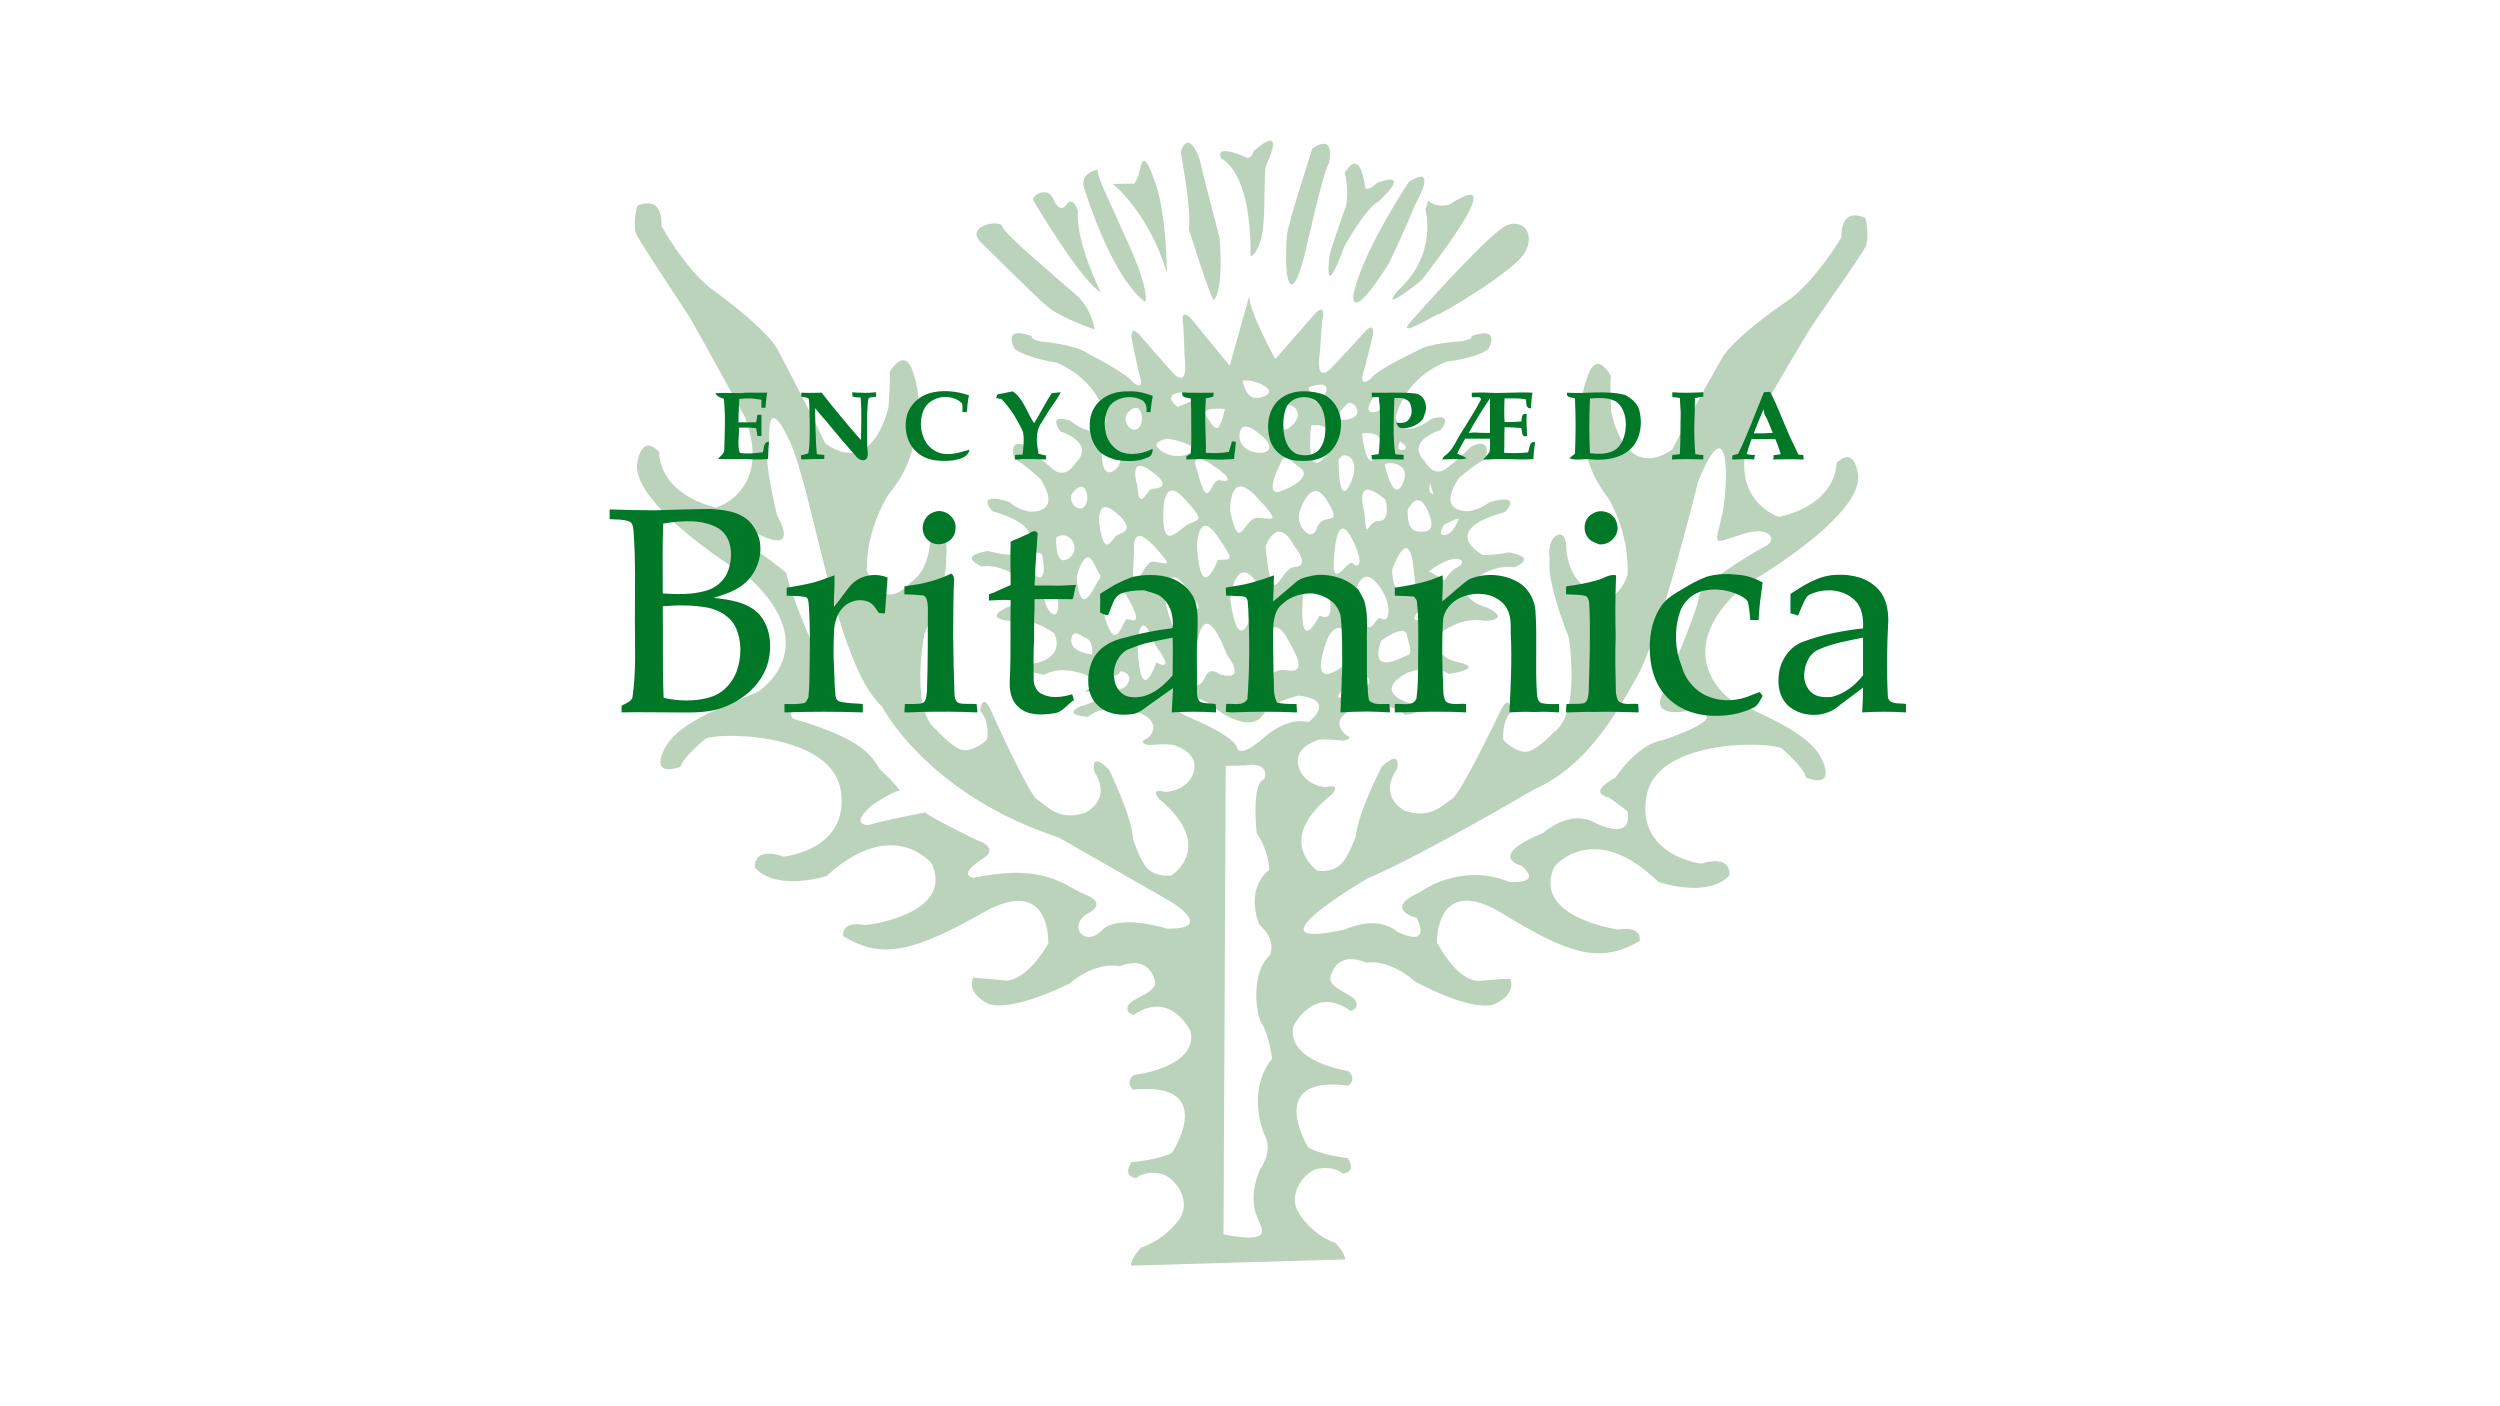
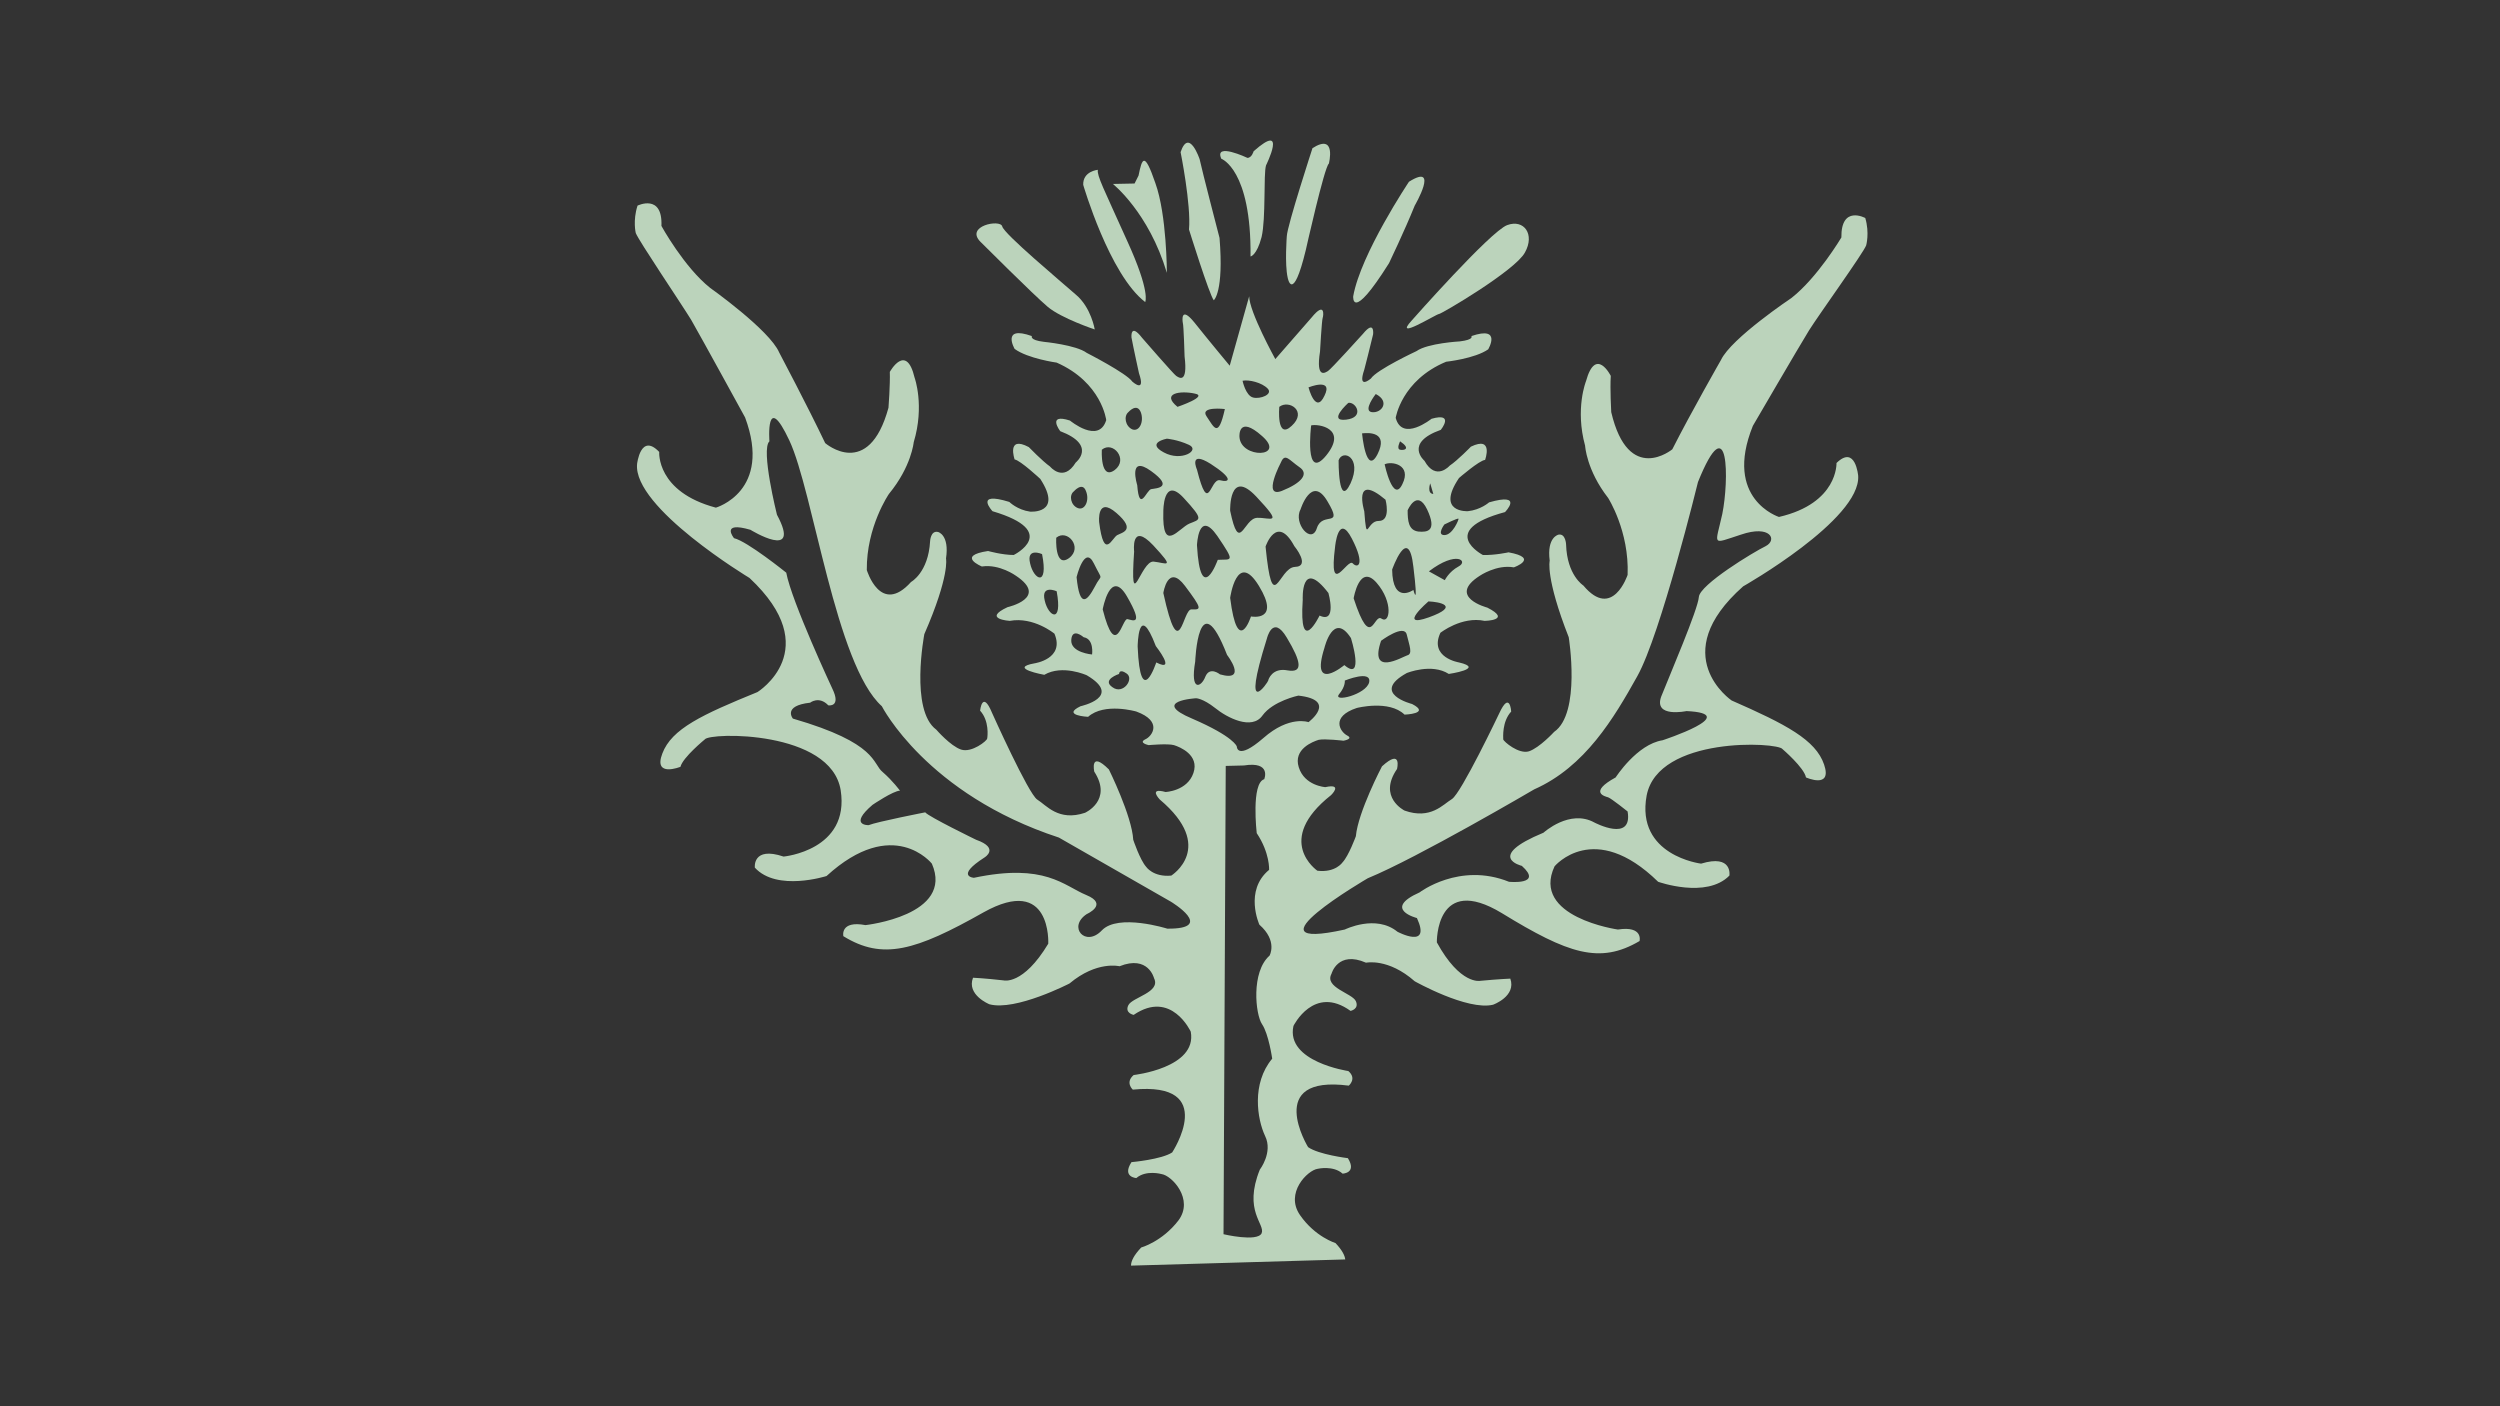
<svg xmlns="http://www.w3.org/2000/svg" width="160" height="90" viewBox="0 0 160 90" fill="none">
  <rect x="0" y="0" width="160" height="90" fill="#333333" stroke="none" />
-   <rect width="160" height="90" transform="matrix(1 0 0 -1 0 90)" fill="white" />
  <g clip-path="url(#clip0_4062_524)">
    <path d="M67.06 19.642C67.938 20.377 70.063 21.085 70.063 21.085C70.063 21.085 69.836 19.67 68.845 18.849C67.882 18 64.256 14.972 64.143 14.491C64.029 14.009 61.735 14.462 62.755 15.481C62.755 15.481 66.182 18.906 67.06 19.642Z" fill="#BBD3BB" />
-     <path d="M70.459 18.707C70.459 18.707 68.845 15.594 68.986 13.5C68.986 13.5 68.703 12.453 68.222 13.132C68.222 13.132 67.853 13.726 67.428 12.764C67.032 11.83 65.984 12.566 66.125 12.821C66.125 12.821 69.213 18.057 70.459 18.707Z" fill="#BBD3BB" />
    <path d="M73.291 19.33C73.291 19.33 73.66 18.736 72.13 15.396C70.629 12.056 70.204 11.264 70.261 10.868C70.261 10.868 69.297 10.953 69.326 11.83C69.326 11.83 70.997 17.575 73.291 19.33Z" fill="#BBD3BB" />
    <path d="M74.679 17.462C74.679 17.462 74.679 13.755 73.943 11.717C73.235 9.651 73.093 10.132 72.867 11.236L72.612 11.745L71.224 11.773C71.224 11.773 73.518 13.585 74.679 17.462Z" fill="#BBD3BB" />
    <path d="M76.096 14.689C76.096 14.689 77.399 18.877 77.682 19.217C77.682 19.217 78.334 18.708 78.05 15.226C78.05 15.226 76.917 10.868 76.776 10.189C76.776 10.189 76.096 8.151 75.558 9.736C75.558 9.736 76.237 13.104 76.096 14.689Z" fill="#BBD3BB" />
    <path d="M80.034 16.415C80.034 16.415 80.43 16.358 80.742 15.17C81.025 13.953 80.855 11.151 81.025 10.585C81.025 10.585 82.441 7.726 80.232 9.679C80.232 9.679 80.118 10.104 79.835 10.104C79.835 10.104 77.682 9.085 78.164 10.16C78.164 10.16 80.09 10.839 80.034 16.415Z" fill="#BBD3BB" />
    <path d="M83.574 15.99C83.574 15.99 84.763 10.67 85.047 10.472C85.047 10.472 85.556 8.49 83.999 9.481C83.999 9.481 82.384 14.434 82.356 15.113C82.356 15.113 82.214 16.896 82.412 17.773C82.412 17.773 82.724 19.5 83.574 15.99Z" fill="#BBD3BB" />
-     <path d="M85.103 16.273C85.103 16.273 84.622 19.67 86.038 15.764C86.038 15.764 87.454 13.245 88.219 12.905C88.219 12.905 90.485 10.868 88.162 11.688C88.162 11.688 87.568 12.255 87.369 12.028C87.369 12.028 87.114 9.311 86.066 11.066C86.066 11.066 86.378 12.226 86.123 13.245C86.123 13.245 85.358 15.368 85.103 16.273Z" fill="#BBD3BB" />
    <path d="M88.899 16.84C88.899 16.84 89.891 14.774 90.542 13.16C90.542 13.16 92.157 10.387 90.174 11.632C90.174 11.632 87.087 16.245 86.605 18.962C86.605 18.962 86.463 20.717 88.899 16.84Z" fill="#BBD3BB" />
-     <path d="M89.409 18.651C89.409 18.651 88.135 20.179 90.939 17.971C90.939 17.971 97.114 10.217 92.752 13.103C92.752 13.103 92.043 13.273 91.618 12.99C91.222 12.736 91.505 12.82 91.222 13.386C91.222 13.386 92.072 16.273 89.409 18.651Z" fill="#BBD3BB" />
    <path d="M90.344 20.519C89.126 21.849 91.93 20.094 92.1 20.094C92.242 20.094 96.972 17.321 97.595 16.16C98.247 15 97.538 14.009 96.462 14.406C95.386 14.802 90.344 20.519 90.344 20.519Z" fill="#BBD3BB" />
    <path d="M115.78 21.141C116.46 20.066 119.236 16.217 119.434 15.707C119.434 15.707 119.661 14.915 119.378 13.953C119.378 13.953 117.82 13.104 117.848 15.198C117.848 15.198 116.318 17.773 114.647 19.075C114.647 19.075 110.795 21.651 110.143 23.038C110.143 23.038 108.217 26.405 107.028 28.755C107.028 28.755 104.223 31.075 103.119 26.377C103.119 26.377 103.034 24.877 103.09 24.056C103.09 24.056 102.127 22.132 101.504 24.396C101.504 24.396 100.796 26.151 101.447 28.528C101.447 28.528 101.532 30.085 102.92 31.868C102.92 31.868 104.28 33.99 104.167 36.792C104.167 36.792 103.204 39.707 101.334 37.472C101.334 37.472 100.286 36.821 100.229 34.84C100.229 34.84 100.201 34.132 99.748 34.217C99.748 34.217 98.983 34.358 99.181 35.887C99.181 35.887 98.898 36.962 100.399 40.783C100.399 40.783 101.193 45.651 99.465 46.84C99.465 46.84 98.53 47.858 97.85 48.085C97.199 48.283 96.236 47.462 96.207 47.321C96.207 47.179 96.122 46.188 96.717 45.538C96.717 45.538 96.632 44.179 95.952 45.651C95.952 45.651 93.516 50.773 92.921 51.141C92.355 51.481 91.562 52.471 89.891 51.877C89.891 51.877 88.163 51.028 89.409 49.217C89.409 49.217 89.749 47.858 88.446 49.047C88.446 49.047 86.916 51.962 86.775 53.519C86.775 53.519 86.322 54.764 85.925 55.188C85.925 55.188 85.472 55.868 84.311 55.726C84.311 55.726 81.506 53.802 85.189 50.887C85.189 50.887 85.982 50.123 84.82 50.377C84.82 50.377 83.489 50.292 83.121 49.104C82.753 47.943 84.027 47.462 84.395 47.349C84.792 47.264 85.982 47.406 85.982 47.406C85.982 47.406 86.662 47.292 86.208 47.066C85.783 46.84 85.132 45.877 86.832 45.311C86.832 45.311 88.899 44.773 89.891 45.736C89.891 45.736 91.59 45.679 90.372 45.056C90.372 45.056 87.681 44.377 90.032 43.075C90.032 43.075 91.618 42.424 92.723 43.132C92.723 43.132 95.074 42.792 93.375 42.396C93.375 42.396 91.449 42.085 92.185 40.5C92.185 40.5 93.545 39.424 95.018 39.736C95.018 39.736 96.802 39.707 95.188 38.887C95.188 38.887 92.582 38.207 94.706 36.849C94.706 36.849 95.782 36.113 96.887 36.311C96.887 36.311 98.558 35.717 96.547 35.349C96.547 35.349 95.641 35.547 94.904 35.519C94.904 35.519 91.93 33.962 96.321 32.773C96.321 32.773 97.567 31.5 95.301 32.151C95.301 32.151 94.763 32.632 93.941 32.717C93.941 32.717 91.873 32.83 93.375 30.594C93.375 30.594 94.678 29.462 95.046 29.434C95.046 29.434 95.612 27.877 94.139 28.585C94.139 28.585 93.29 29.462 92.78 29.802C92.78 29.802 91.902 30.821 91.165 29.49C91.165 29.49 89.834 28.358 92.213 27.509C92.213 27.509 93.12 26.377 91.618 26.802C91.618 26.802 89.749 28.302 89.324 26.745C89.324 26.745 89.692 24.34 92.553 23.151C92.553 23.151 94.394 22.953 95.244 22.358C95.244 22.358 96.151 20.83 94.168 21.509C94.168 21.509 94.366 21.736 93.431 21.849C93.431 21.849 91.364 21.962 90.655 22.472C90.655 22.472 88.106 23.66 87.738 24.226C87.738 24.226 86.86 24.99 87.313 23.66C87.313 23.66 87.738 22.019 87.879 21.396C87.879 21.396 87.993 20.434 87.228 21.368C87.228 21.368 85.132 23.689 84.99 23.745C84.849 23.83 84.197 24.311 84.481 22.5C84.481 22.5 84.594 20.49 84.65 20.349C84.707 20.207 84.82 19.245 83.942 20.321C83.036 21.368 81.62 22.981 81.62 22.981C81.62 22.981 79.948 19.953 79.948 18.962L78.702 23.405C78.702 23.405 77.314 21.736 76.436 20.632C75.558 19.556 75.671 20.519 75.7 20.66C75.756 20.802 75.813 22.811 75.813 22.811C76.039 24.651 75.416 24.141 75.275 24.056C75.133 23.972 73.094 21.622 73.094 21.622C72.329 20.632 72.414 21.594 72.414 21.594C72.527 22.217 72.895 23.887 72.895 23.887C73.349 25.217 72.47 24.424 72.47 24.424C72.102 23.887 69.553 22.585 69.553 22.585C68.873 22.075 66.805 21.877 66.805 21.877C65.871 21.764 66.04 21.509 66.04 21.509C64.058 20.802 64.936 22.33 64.936 22.33C65.786 22.953 67.627 23.207 67.627 23.207C70.516 24.481 70.799 26.887 70.799 26.887C70.318 28.443 68.477 26.915 68.477 26.915C66.975 26.434 67.853 27.594 67.853 27.594C70.233 28.5 68.845 29.604 68.845 29.604C68.052 30.905 67.202 29.858 67.202 29.858C66.72 29.519 65.842 28.613 65.842 28.613C64.398 27.849 64.936 29.405 64.936 29.405C65.304 29.462 66.579 30.651 66.579 30.651C68.052 32.915 65.927 32.745 65.927 32.745C65.106 32.632 64.596 32.123 64.596 32.123C62.301 31.415 63.52 32.717 63.52 32.717C67.91 34.019 64.879 35.519 64.879 35.519C64.143 35.519 63.236 35.264 63.236 35.264C61.169 35.575 62.84 36.255 62.84 36.255C63.973 36.085 65.021 36.849 65.021 36.849C67.145 38.264 64.483 38.858 64.483 38.858C62.84 39.623 64.624 39.736 64.624 39.736C66.154 39.453 67.485 40.556 67.485 40.556C68.165 42.17 66.21 42.453 66.21 42.453C64.483 42.764 66.834 43.188 66.834 43.188C67.995 42.509 69.553 43.217 69.553 43.217C71.904 44.604 69.156 45.198 69.156 45.198C67.91 45.792 69.638 45.877 69.638 45.877C70.686 44.943 72.725 45.538 72.725 45.538C74.425 46.16 73.745 47.123 73.292 47.321C72.839 47.547 73.519 47.688 73.519 47.688C73.519 47.688 74.737 47.575 75.133 47.688C75.501 47.802 76.776 48.311 76.379 49.472C75.983 50.632 74.595 50.688 74.595 50.688C73.462 50.377 74.227 51.17 74.227 51.17C77.852 54.226 74.963 56.038 74.963 56.038C73.802 56.151 73.349 55.471 73.349 55.471C72.952 55.019 72.527 53.745 72.527 53.745C72.442 52.217 70.969 49.245 70.969 49.245C69.723 48 70.034 49.387 70.034 49.387C71.224 51.226 69.44 52.019 69.44 52.019C67.74 52.585 66.975 51.538 66.38 51.17C65.814 50.802 63.491 45.623 63.491 45.623C62.868 44.123 62.726 45.481 62.726 45.481C63.321 46.132 63.208 47.123 63.18 47.264C63.18 47.406 62.188 48.198 61.508 47.972C60.829 47.745 59.922 46.698 59.922 46.698C58.223 45.453 59.157 40.585 59.157 40.585C60.8 36.821 60.545 35.745 60.545 35.745C60.772 34.217 60.035 34.047 60.035 34.047C59.554 33.934 59.526 34.641 59.526 34.641C59.412 36.651 58.308 37.245 58.308 37.245C56.353 39.424 55.475 36.481 55.475 36.481C55.447 33.707 56.891 31.613 56.891 31.613C58.336 29.858 58.478 28.302 58.478 28.302C59.186 25.953 58.534 24.17 58.534 24.17C57.996 21.905 56.948 23.802 56.948 23.802C56.976 24.622 56.863 26.094 56.863 26.094C55.588 30.764 52.812 28.358 52.812 28.358C51.679 25.981 49.867 22.556 49.867 22.556C49.243 21.113 45.448 18.424 45.448 18.424C43.777 17.094 42.332 14.462 42.332 14.462C42.417 12.368 40.802 13.16 40.802 13.16C40.491 14.123 40.689 14.915 40.689 14.915C40.887 15.424 43.55 19.358 44.23 20.462C44.881 21.594 47.686 26.717 47.686 26.717C49.442 31.443 45.816 32.49 45.816 32.49C41.992 31.472 42.19 28.924 42.19 28.924C41.001 27.679 40.774 29.689 40.774 29.689C40.491 32.49 47.969 36.99 47.969 36.99C52.869 41.575 48.479 44.292 48.479 44.292C44.938 45.736 42.983 46.641 42.389 48.226C41.794 49.783 43.55 49.075 43.55 49.075C43.692 48.481 45.108 47.321 45.108 47.321C45.419 46.868 53.181 46.726 53.804 50.575C54.399 54.424 50.15 54.821 50.15 54.821C48.139 54.141 48.309 55.528 48.309 55.528C49.725 57.085 52.898 56.066 52.898 56.066C57.175 52.16 59.639 55.273 59.639 55.273C61.084 58.585 55.39 59.207 55.39 59.207C53.747 58.896 53.974 59.915 53.974 59.915C56.495 61.471 58.591 60.849 62.953 58.387C67.315 55.953 67.089 60.396 67.089 60.396C65.474 63.085 64.228 62.745 64.228 62.745C62.981 62.604 62.273 62.575 62.273 62.575C61.848 63.679 63.321 64.273 63.321 64.273C64.993 64.726 68.448 62.943 68.448 62.943C70.204 61.471 71.649 61.84 71.649 61.84C73.49 61.104 73.858 62.604 73.858 62.604C74.312 63.509 72.47 63.821 72.216 64.33C71.961 64.84 72.555 64.953 72.555 64.953C74.963 63.311 76.209 66.028 76.209 66.028C76.634 68.349 72.555 68.802 72.555 68.802C71.989 69.283 72.499 69.736 72.499 69.736C78.022 69.198 75.02 73.755 75.02 73.755C74.34 74.207 72.414 74.377 72.414 74.377C71.791 75.34 72.725 75.396 72.725 75.396C73.349 74.858 74.34 75.141 74.34 75.141C74.991 75.226 76.436 76.755 75.416 78.113C74.368 79.472 73.037 79.84 73.037 79.84C72.555 80.349 72.385 80.717 72.385 81L86.095 80.604C86.067 80.349 85.897 80.009 85.472 79.556C85.472 79.556 84.169 79.16 83.206 77.773C82.214 76.358 83.687 74.887 84.339 74.802C84.339 74.802 85.33 74.575 85.925 75.113C85.925 75.113 86.86 75.085 86.265 74.123C86.265 74.123 84.395 73.896 83.716 73.415C83.716 73.415 80.883 68.773 86.322 69.481C86.322 69.481 86.86 69.028 86.293 68.547C86.293 68.547 82.271 67.953 82.781 65.66C82.781 65.66 84.084 63 86.435 64.698C86.435 64.698 87.001 64.585 86.775 64.075C86.548 63.566 84.735 63.198 85.217 62.321C85.217 62.321 85.614 60.821 87.426 61.613C87.426 61.613 88.843 61.302 90.542 62.802C90.542 62.802 93.913 64.698 95.556 64.302C95.556 64.302 97.057 63.764 96.66 62.632C96.66 62.632 95.952 62.66 94.734 62.773C94.734 62.773 93.46 63.056 91.958 60.311C91.958 60.311 91.873 55.868 96.122 58.443C100.371 61.047 102.382 61.726 104.932 60.226C104.932 60.226 105.186 59.236 103.544 59.49C103.544 59.49 97.963 58.698 99.493 55.443C99.493 55.443 102.014 52.415 106.121 56.434C106.121 56.434 109.209 57.538 110.682 56.038C110.682 56.038 110.908 54.651 108.869 55.273C108.869 55.273 104.677 54.764 105.385 50.915C106.121 47.094 113.797 47.49 114.081 47.943C114.081 47.943 115.469 49.132 115.582 49.755C115.582 49.755 117.281 50.519 116.743 48.934C116.205 47.349 114.307 46.358 110.823 44.83C110.823 44.83 106.574 41.943 111.56 37.528C111.56 37.528 119.094 33.255 118.924 30.453C118.924 30.453 118.754 28.443 117.536 29.632C117.536 29.632 117.65 32.207 113.854 33.085C113.854 33.085 110.285 31.953 112.183 27.255C112.183 27.255 115.1 22.245 115.78 21.141ZM74.708 59.434C74.708 59.434 71.564 58.443 70.516 59.547C69.468 60.651 68.307 59.321 69.553 58.5C69.553 58.5 70.969 57.877 69.525 57.283C68.08 56.688 66.89 55.217 62.33 56.179C62.33 56.179 61.112 56.094 63.01 54.877C63.01 54.877 64.001 54.283 62.471 53.745C62.471 53.745 59.441 52.273 59.214 51.99C59.214 51.99 56.155 52.585 55.588 52.811C55.588 52.811 54.285 52.84 55.843 51.509C55.843 51.509 57.175 50.604 57.599 50.604C57.599 50.604 57.146 49.981 56.495 49.415C55.815 48.877 56.212 47.575 50.745 45.99C50.745 45.99 50.065 45.17 51.849 44.972C51.849 44.972 52.416 44.519 53.011 45.141C53.011 45.141 53.861 45.283 53.266 44.066C53.266 44.066 50.66 38.49 50.32 36.651C50.32 36.651 47.827 34.641 46.977 34.443C46.977 34.443 46.071 33.34 48.026 33.906C48.026 33.906 51.34 35.943 49.725 32.943C49.725 32.943 48.677 28.755 49.243 28.245C49.243 28.245 48.989 24.934 50.518 28.189C52.048 31.443 53.492 42.566 56.438 45.198C56.438 45.198 59.299 50.83 67.768 53.604L74.935 57.707C74.935 57.707 77.852 59.462 74.708 59.434ZM84.764 41.462C84.764 41.462 85.33 39.085 86.463 40.84C86.463 40.84 87.341 43.67 86.038 42.566C86.038 42.566 83.829 44.406 84.764 41.462ZM73.802 34.896C75.246 36.453 74.651 36.028 73.83 35.943C73.009 35.858 72.3 39.538 72.584 35.292C72.584 35.292 72.357 33.368 73.802 34.896ZM74.453 32.745C74.453 32.745 74.425 30.424 75.756 31.868C77.088 33.311 76.804 33.226 76.124 33.509C75.445 33.792 74.368 35.49 74.453 32.745ZM77.909 34.302C79.099 36.056 78.815 35.773 77.937 35.83C77.937 35.83 76.833 38.887 76.606 34.896C76.606 34.896 76.691 32.547 77.909 34.302ZM78.532 41.915C78.532 41.915 79.892 43.67 78.079 43.16C78.079 43.16 77.427 42.623 77.144 43.302C76.889 43.981 76.153 44.321 76.493 42.34C76.493 42.34 76.691 37.188 78.532 41.915ZM78.73 38.264C78.73 38.264 79.155 35.179 80.572 37.5C81.988 39.821 80.062 39.453 80.062 39.453C80.062 39.453 79.212 42.113 78.73 38.264ZM81.081 40.868C81.081 40.868 81.45 39.283 82.356 40.811C83.291 42.368 83.404 43.075 82.413 42.906C81.421 42.707 81.166 43.5 81.166 43.556C81.166 43.641 79.382 46.273 81.081 40.868ZM82.866 36.283C81.818 36.34 81.45 39.566 80.996 34.981C80.996 34.981 81.705 32.858 82.838 34.953C82.838 34.953 83.914 36.255 82.866 36.283ZM83.376 38.377C83.376 38.377 83.234 35.632 85.019 37.953C85.019 37.953 85.585 39.934 84.452 39.396C84.452 39.396 83.121 42.141 83.376 38.377ZM87.625 43.67C87.426 44.462 85.274 44.972 85.698 44.434C86.123 43.924 86.067 43.556 86.067 43.556C86.067 43.556 87.795 42.849 87.625 43.67ZM86.633 38.292C86.633 38.292 87.001 36.028 88.106 37.302C89.183 38.547 88.956 39.962 88.418 39.594C87.908 39.226 87.766 41.745 86.633 38.292ZM90.061 41.943C89.721 42.056 87.596 43.33 88.389 41.009C88.389 41.009 89.862 39.906 90.032 40.613C90.202 41.321 90.429 41.858 90.061 41.943ZM89.097 36.453C89.097 36.453 90.146 33.481 90.457 36.283C90.797 39.085 90.457 37.755 90.457 37.755C90.457 37.755 89.126 38.717 89.097 36.453ZM91.449 39.509C89.381 40.245 91.42 38.49 91.42 38.49C92.128 38.519 93.488 38.773 91.449 39.509ZM92.44 33.566C92.44 33.566 93.29 33.141 93.346 33.198C93.375 33.226 92.978 34.245 92.44 34.245C91.93 34.245 92.44 33.566 92.44 33.566ZM93.346 36.255C92.723 36.594 92.468 37.132 92.468 37.132L91.449 36.566C93.233 35.207 93.998 35.915 93.346 36.255ZM91.534 30.934L91.732 31.613C91.307 31.585 91.534 30.934 91.534 30.934ZM91.335 32.604C91.987 33.99 91.364 34.075 90.769 34.019C90.146 33.934 90.089 33.34 90.089 32.66C90.089 32.66 90.684 31.245 91.335 32.604ZM89.607 28.245C90.316 28.726 89.862 28.84 89.607 28.783C89.353 28.726 89.607 28.245 89.607 28.245ZM89.749 30.99C89.154 32.236 88.616 29.717 88.616 29.717C89.069 29.49 90.372 29.745 89.749 30.99ZM88.049 25.217C88.984 25.698 88.418 26.462 87.795 26.377C87.2 26.292 88.049 25.217 88.049 25.217ZM88.163 29.066C87.426 30.509 87.171 27.736 87.171 27.736C87.625 27.679 88.871 27.651 88.163 29.066ZM88.673 31.981C88.673 31.981 89.041 33.34 88.248 33.34C87.455 33.311 87.483 34.924 87.313 32.717C87.313 32.717 86.548 30.198 88.673 31.981ZM86.293 25.783C86.775 25.698 87.37 26.717 86.152 26.858C84.934 27 86.293 25.783 86.293 25.783ZM85.67 29.462C85.925 28.726 87.2 29.264 86.435 30.934C85.642 32.604 85.67 29.462 85.67 29.462ZM86.52 34.472C87.398 36.17 86.888 36.396 86.577 36.056C86.237 35.688 85.019 38.377 85.444 35.009C85.444 35.009 85.642 32.773 86.52 34.472ZM84.877 29.151C83.461 30.877 83.914 27.226 83.914 27.226C84.339 27.113 86.293 27.396 84.877 29.151ZM84.764 25.33C84.197 26.547 83.744 24.792 83.744 24.792C83.744 24.792 85.359 24.141 84.764 25.33ZM84.962 32.094C86.01 33.849 84.65 32.688 84.282 33.792C83.942 34.896 82.753 33.481 83.234 32.604C83.234 32.604 83.942 30.34 84.962 32.094ZM81.874 26.038C82.498 25.556 83.687 26.321 82.668 27.255C81.676 28.189 81.874 26.038 81.874 26.038ZM81.988 29.575C82.243 28.981 82.498 29.434 83.149 29.887C83.801 30.311 83.319 30.905 82.044 31.415C80.742 31.924 81.988 29.575 81.988 29.575ZM81.138 24.877C81.478 25.245 80.656 25.556 80.203 25.443C79.722 25.33 79.523 24.368 79.523 24.368C79.92 24.283 80.77 24.481 81.138 24.877ZM80.77 27.905C82.356 29.292 79.41 29.377 79.325 27.962C79.325 27.962 79.212 26.519 80.77 27.905ZM80.402 31.783C82.186 33.679 81.308 33.113 80.458 33.141C79.58 33.17 79.325 35.547 78.73 32.688C78.73 32.688 78.645 29.915 80.402 31.783ZM78.079 30.736C77.427 30.594 77.371 33.085 76.606 30.056C76.606 30.056 76.039 28.783 77.484 29.689C78.929 30.622 78.73 30.905 78.079 30.736ZM78.391 26.179C77.966 28.075 77.711 27.368 77.229 26.66C76.748 25.981 78.391 26.179 78.391 26.179ZM76.464 25.189C77.371 25.358 75.36 26.038 75.36 26.038C74.283 25.16 75.558 24.99 76.464 25.189ZM74.68 28.075C74.68 28.075 75.36 28.132 76.096 28.472C76.833 28.811 75.615 29.575 74.481 28.953C73.32 28.33 74.68 28.075 74.68 28.075ZM73.66 30.141C75.161 31.217 74 31.245 73.688 31.302C73.377 31.33 72.924 32.887 72.782 31.047C72.782 31.047 72.159 29.066 73.66 30.141ZM72.216 26.377C72.216 26.377 72.754 25.755 73.009 26.377C73.235 26.972 72.924 27.651 72.47 27.481C72.017 27.283 71.904 26.632 72.216 26.377ZM70.516 28.783C71.224 28.189 72.244 29.405 71.337 30.085C70.403 30.764 70.516 28.783 70.516 28.783ZM68.731 31.443C68.731 31.443 69.27 30.821 69.496 31.415C69.751 32.009 69.44 32.688 68.986 32.519C68.533 32.349 68.391 31.698 68.731 31.443ZM65.927 36.056C65.672 35.009 66.692 35.462 66.692 35.462C67.117 37.613 66.154 37.104 65.927 36.056ZM66.862 38.434C66.607 37.387 67.627 37.84 67.627 37.84C68.023 39.99 67.089 39.453 66.862 38.434ZM67.598 34.415C68.307 33.821 69.326 35.038 68.42 35.717C67.485 36.396 67.598 34.415 67.598 34.415ZM69.893 41.887C69.893 41.887 68.505 41.773 68.561 40.953C68.618 40.132 69.355 40.783 69.355 40.783C70.034 40.896 69.893 41.887 69.893 41.887ZM70.063 37.556C69.581 38.462 69.1 38.972 68.901 36.934C68.901 36.934 69.411 34.84 70.006 36.056C70.601 37.273 70.516 36.651 70.063 37.556ZM71.451 32.83C72.725 33.934 71.819 34.075 71.507 34.245C71.167 34.415 70.658 35.915 70.346 33.424C70.346 33.424 70.176 31.726 71.451 32.83ZM71.196 43.981C70.488 43.5 71.621 43.132 71.621 43.132C71.621 43.132 71.621 42.764 72.102 43.104C72.612 43.443 71.876 44.49 71.196 43.981ZM72.159 39.623C71.819 39.538 71.422 42.34 70.573 39C70.573 39 71.054 36.311 72.13 38.179C73.207 40.047 72.527 39.707 72.159 39.623ZM74 42.396C74 42.396 72.98 45.509 72.81 41.377C72.81 41.377 72.839 38.377 73.972 41.349C73.972 41.349 75.331 43.075 74 42.396ZM74.453 37.953C74.453 37.953 74.737 36.028 75.841 37.5C76.946 38.972 76.889 39.028 76.266 39C75.671 38.943 75.501 42.736 74.453 37.953ZM81.223 55.67C79.609 57 80.6 59.179 80.6 59.179C81.79 60.226 81.251 61.16 81.251 61.16C80.062 62.207 80.345 64.924 80.77 65.547C81.195 66.17 81.421 67.755 81.421 67.755C80.09 69.34 80.458 71.632 80.968 72.707C81.478 73.755 80.628 74.858 80.628 74.858C79.552 77.519 80.996 78.34 80.742 78.934C80.458 79.5 78.305 78.99 78.305 78.99L78.447 49.019L79.609 48.99C81.393 48.707 80.911 49.868 80.911 49.868C80.062 50.123 80.43 53.321 80.43 53.321C81.28 54.594 81.223 55.67 81.223 55.67ZM80.855 47.236C79.155 48.707 79.155 47.773 79.155 47.773C79.155 47.773 78.985 47.151 76.294 45.99C73.603 44.858 76.549 44.688 76.549 44.688C76.549 44.688 76.974 44.688 77.767 45.311C78.532 45.934 80.118 46.755 80.798 45.792C81.478 44.858 83.093 44.519 83.093 44.519C85.642 44.802 83.744 46.217 83.744 46.217C83.744 46.217 82.526 45.764 80.855 47.236ZM113.004 34.953C112.24 35.321 108.784 37.415 108.727 38.207C108.671 39 106.858 43.217 106.319 44.575C105.81 45.962 107.934 45.509 107.934 45.509C111.588 45.679 106.404 47.377 106.404 47.377C104.762 47.632 103.402 49.755 103.402 49.755C101.646 50.717 102.722 50.971 102.92 51.028C103.147 51.113 104.167 51.934 104.167 51.934C104.507 53.943 102.042 52.641 102.042 52.641C100.456 51.764 98.785 53.292 98.785 53.292C95.018 54.849 97.397 55.415 97.397 55.415C98.785 56.66 96.576 56.434 96.576 56.434C93.403 55.16 90.854 57.113 90.854 57.113C88.446 58.188 90.684 58.755 90.684 58.755C91.618 60.792 89.437 59.632 89.437 59.632C88.049 58.5 86.067 59.49 86.067 59.49C79.382 60.962 87.54 56.207 87.54 56.207C90.712 54.906 98.19 50.519 98.19 50.519C101.447 49.075 103.289 45.962 104.79 43.273C106.291 40.585 108.671 30.849 108.671 30.849C110.682 25.868 110.653 30.792 110.228 32.887C109.775 34.953 109.492 34.84 111.418 34.217C113.316 33.566 113.769 34.556 113.004 34.953Z" fill="#BBD3BB" />
-     <path d="M59.497 25.16C60.318 24.934 61.197 25.019 62.018 25.302C61.933 25.67 61.905 26.009 61.876 26.377C61.82 26.377 61.678 26.377 61.593 26.377C61.593 26.179 61.621 25.981 61.565 25.811C60.885 25.132 59.554 25.33 59.129 26.207C58.704 27.142 58.987 28.5 59.978 28.924C60.658 29.236 61.395 28.953 62.046 28.783C61.961 29.264 61.451 29.377 61.026 29.462C60.233 29.547 59.355 29.519 58.732 28.981C58.024 28.415 57.826 27.396 58.052 26.547C58.251 25.896 58.817 25.358 59.497 25.16ZM63.831 25.245C64.142 25.189 64.482 25.104 64.822 25.047C65.502 25.528 65.729 26.406 66.182 27.085C66.578 26.462 66.89 25.783 67.315 25.16C67.513 25.132 67.683 25.132 67.881 25.104C67.796 25.302 67.683 25.472 67.57 25.642C67.23 26.094 66.947 26.575 66.635 27.085C66.238 27.651 66.352 28.415 66.465 29.038C66.635 29.094 66.805 29.123 66.947 29.151C66.947 29.207 66.947 29.349 66.947 29.406C66.437 29.377 65.927 29.377 65.417 29.377C65.247 29.406 65.105 29.406 64.964 29.406C64.964 29.349 64.964 29.179 64.964 29.123C65.134 29.094 65.275 29.094 65.445 29.094C65.502 28.613 65.559 28.132 65.474 27.651C65.332 27.283 65.105 26.943 64.907 26.575C64.652 26.207 64.397 25.84 64.086 25.528C64.001 25.528 63.831 25.5 63.746 25.472C63.774 25.415 63.803 25.302 63.831 25.245ZM69.864 26.462C70.119 25.67 70.912 25.16 71.705 25.075C71.904 25.047 72.073 25.047 72.272 25.047C72.782 25.019 73.291 25.16 73.773 25.33V25.358C73.716 25.67 73.66 26.038 73.631 26.377C73.575 26.377 73.462 26.377 73.376 26.377C73.405 26.038 73.348 25.698 72.98 25.557C72.328 25.273 71.45 25.415 70.997 26.009C70.657 26.575 70.629 27.283 70.827 27.906C70.997 28.387 71.394 28.84 71.904 28.981C72.527 29.151 73.178 29.009 73.773 28.726C73.773 28.924 73.716 29.179 73.49 29.264C73.348 29.321 73.178 29.377 73.008 29.434C72.498 29.547 71.96 29.519 71.45 29.434C71.082 29.349 70.77 29.207 70.487 29.009C69.864 28.472 69.638 27.566 69.779 26.773C69.779 26.689 69.836 26.547 69.864 26.462ZM82.044 25.443C82.327 25.245 82.639 25.132 82.979 25.075C83.035 25.075 83.092 25.075 83.149 25.047C83.687 25.019 84.254 25.075 84.763 25.273C85.358 25.585 85.726 26.207 85.811 26.858C85.925 27.906 85.415 29.066 84.338 29.377C83.942 29.491 83.545 29.519 83.149 29.491C82.356 29.491 81.591 29.009 81.308 28.245C80.996 27.283 81.138 26.066 82.044 25.443ZM82.356 26.009C82.129 26.491 82.101 27.085 82.157 27.623C82.214 28.189 82.441 28.783 82.951 29.038C83.432 29.207 83.999 29.179 84.367 28.84C84.763 28.415 84.848 27.792 84.82 27.226C84.82 26.604 84.65 25.896 84.084 25.557C83.517 25.273 82.696 25.415 82.356 26.009ZM112.891 25.104C112.976 25.104 113.174 25.075 113.287 25.075C113.882 26.207 114.279 27.453 114.873 28.613C114.93 28.755 115.015 28.924 115.1 29.094C115.185 29.094 115.355 29.123 115.412 29.123C115.412 29.207 115.44 29.349 115.44 29.406H115.327C114.703 29.377 114.109 29.406 113.485 29.406C113.485 29.349 113.514 29.207 113.514 29.123C113.655 29.123 113.825 29.094 113.967 29.066C113.882 28.755 113.74 28.415 113.627 28.104C113.259 28.104 112.891 28.104 112.522 28.104C112.381 28.104 112.239 28.104 112.098 28.104C111.984 28.415 111.871 28.755 111.786 29.066C111.956 29.094 112.126 29.123 112.324 29.123C112.296 29.207 112.267 29.349 112.267 29.406C111.871 29.377 111.474 29.377 111.078 29.406C111.021 29.406 110.908 29.406 110.851 29.406C110.851 29.349 110.88 29.207 110.88 29.151C110.993 29.094 111.163 29.094 111.248 29.038C111.871 27.736 112.352 26.406 112.891 25.104ZM112.862 26.207C112.636 26.717 112.437 27.226 112.239 27.736C112.636 27.736 113.061 27.736 113.457 27.707C113.287 27.311 113.146 26.887 112.919 26.491C112.919 26.406 112.891 26.321 112.862 26.207ZM45.787 25.16C46.354 25.132 46.949 25.16 47.515 25.16C47.572 25.132 47.685 25.132 47.77 25.132C48.195 25.132 48.648 25.132 49.102 25.132C49.045 25.443 49.017 25.783 48.988 26.094C48.931 26.094 48.79 26.094 48.733 26.094C48.733 25.924 48.733 25.755 48.733 25.585C48.535 25.557 48.308 25.528 48.11 25.5C47.968 25.5 47.798 25.5 47.629 25.5C47.544 25.528 47.402 25.528 47.317 25.528C47.289 26.009 47.26 26.519 47.26 27.028C47.515 27.028 47.742 27.028 47.968 27.028C48.11 27.028 48.252 27.028 48.393 27.028C48.422 26.858 48.45 26.689 48.478 26.547C48.535 26.547 48.648 26.547 48.733 26.547C48.733 27 48.733 27.453 48.733 27.906C48.677 27.906 48.535 27.906 48.478 27.906C48.45 27.736 48.422 27.566 48.393 27.396C48.308 27.396 48.138 27.396 48.053 27.368C47.798 27.368 47.544 27.368 47.289 27.368C47.317 27.906 47.175 28.5 47.345 28.981C47.798 29.066 48.28 29.009 48.733 28.953H48.818C48.903 28.698 48.847 28.273 49.215 28.273C49.187 28.642 49.158 29.009 49.158 29.377C48.875 29.406 48.62 29.406 48.337 29.406C47.544 29.349 46.751 29.406 45.957 29.377C45.986 29.349 46.014 29.292 46.042 29.264C46.212 29.123 46.382 28.953 46.354 28.698C46.382 27.651 46.439 26.575 46.326 25.528C46.127 25.443 45.872 25.387 45.787 25.16ZM51.282 25.387C51.282 25.302 51.282 25.217 51.282 25.132C51.707 25.16 52.161 25.132 52.586 25.132C52.954 25.613 53.35 26.094 53.747 26.575C54.2 27.113 54.625 27.651 55.106 28.16C55.106 27.255 55.163 26.349 55.078 25.443C54.908 25.443 54.738 25.415 54.568 25.387C54.568 25.33 54.54 25.189 54.54 25.104C54.738 25.132 54.937 25.132 55.106 25.132C55.446 25.16 55.758 25.132 56.07 25.104C56.07 25.189 56.07 25.33 56.07 25.387C55.9 25.443 55.56 25.358 55.56 25.613C55.446 26.604 55.503 27.594 55.503 28.585C55.503 28.84 55.616 29.151 55.446 29.377C55.22 29.575 54.908 29.377 54.767 29.179C54.115 28.443 53.464 27.679 52.84 26.915C52.642 26.689 52.472 26.491 52.302 26.292C52.274 26.236 52.189 26.151 52.161 26.123C52.189 27.085 52.189 28.075 52.274 29.066C52.416 29.094 52.586 29.094 52.755 29.123C52.755 29.179 52.755 29.321 52.755 29.377C52.246 29.377 51.764 29.377 51.282 29.406C51.282 29.321 51.254 29.236 51.254 29.151C51.424 29.094 51.594 29.066 51.736 29.009C51.849 28.302 51.821 27.566 51.821 26.83C51.792 26.377 51.821 25.953 51.764 25.528C51.623 25.387 51.424 25.443 51.282 25.387ZM75.671 25.104C76.322 25.16 77.002 25.132 77.682 25.132C77.654 25.217 77.654 25.302 77.654 25.387C77.484 25.415 77.342 25.472 77.172 25.5C77.144 26.066 77.115 26.604 77.144 27.17C77.144 27.764 77.2 28.387 77.172 28.981C77.682 29.009 78.163 29.009 78.645 28.924C78.702 28.755 78.758 28.557 78.815 28.358L78.843 28.245L79.098 28.273C79.07 28.443 79.07 28.642 79.042 28.84C79.013 29.009 78.985 29.207 78.985 29.377C78.503 29.406 78.05 29.434 77.597 29.406C77.37 29.406 77.172 29.377 76.945 29.377C76.606 29.377 76.266 29.406 75.926 29.406C75.926 29.349 75.926 29.236 75.926 29.207C76.011 29.151 76.152 29.066 76.209 29.038C76.266 28.245 76.237 27.481 76.237 26.689C76.237 26.292 76.237 25.896 76.209 25.5C75.954 25.443 75.586 25.472 75.671 25.104ZM87.794 25.132C88.729 25.16 89.692 25.075 90.627 25.189C91.165 25.302 91.363 25.924 91.222 26.406C91.165 26.519 91.137 26.66 91.08 26.802C90.768 27.198 90.202 27.453 89.692 27.396C89.494 27.396 89.437 27.198 89.352 27.057C89.579 27.057 89.862 27.113 90.06 26.943C90.428 26.66 90.4 26.094 90.202 25.726C89.975 25.5 89.692 25.443 89.38 25.472C89.352 25.472 89.267 25.472 89.239 25.472C89.21 26.689 89.126 27.877 89.296 29.066L89.465 29.094C89.579 29.094 89.72 29.094 89.834 29.123C89.834 29.207 89.834 29.321 89.834 29.406C89.749 29.406 89.579 29.406 89.494 29.406C88.927 29.377 88.361 29.377 87.794 29.406C87.794 29.349 87.794 29.207 87.766 29.123C87.936 29.094 88.106 29.094 88.247 29.066C88.332 28.019 88.332 27 88.304 25.981C88.276 25.783 88.247 25.613 88.247 25.415C88.078 25.415 87.936 25.415 87.794 25.415C87.794 25.33 87.794 25.189 87.794 25.132ZM94.196 25.132C94.564 25.132 94.904 25.104 95.244 25.132C96.179 25.189 97.142 25.075 98.076 25.132C98.02 25.472 97.991 25.783 97.991 26.123C97.623 26.179 97.708 25.783 97.651 25.557C97.198 25.472 96.745 25.5 96.292 25.5C96.264 26.009 96.264 26.519 96.292 27C96.632 27.028 97 27 97.368 26.972C97.397 26.745 97.368 26.434 97.708 26.491C97.68 26.972 97.708 27.453 97.737 27.906C97.368 28.019 97.425 27.651 97.368 27.396C97.028 27.368 96.66 27.34 96.292 27.34C96.264 27.877 96.292 28.443 96.264 28.981C96.773 29.009 97.283 29.009 97.793 28.953C97.906 28.698 97.85 28.217 98.246 28.302C98.19 28.642 98.161 29.009 98.133 29.377C97.198 29.462 96.235 29.321 95.272 29.406C95.187 29.406 95.017 29.406 94.932 29.406C95.074 29.236 95.216 29.094 95.329 28.924C95.385 28.642 95.357 28.358 95.357 28.075C95.272 28.075 95.074 28.075 94.961 28.075C94.819 28.075 94.649 28.075 94.479 28.075C94.252 28.075 94.026 28.075 93.771 28.075C93.629 28.33 93.459 28.613 93.318 28.896C93.318 28.953 93.261 29.009 93.261 29.038C93.459 29.123 93.686 29.207 93.856 29.321C93.601 29.434 93.318 29.377 93.063 29.377C92.808 29.377 92.553 29.406 92.298 29.406C92.326 29.349 92.383 29.264 92.411 29.207C93.006 28.84 93.204 28.132 93.601 27.566C93.998 26.915 94.422 26.264 94.791 25.557C94.734 25.302 94.366 25.472 94.196 25.415C94.196 25.33 94.196 25.189 94.196 25.132ZM93.998 27.707C94.082 27.707 94.252 27.679 94.337 27.679C94.677 27.707 95.017 27.707 95.357 27.707C95.357 27.453 95.357 27.198 95.357 26.943C95.357 26.462 95.357 25.981 95.357 25.5C94.876 26.207 94.422 26.943 93.998 27.707ZM100.286 25.132C101.504 25.217 102.778 24.962 103.996 25.273C104.393 25.472 104.761 25.783 104.903 26.207C105.101 26.943 105.044 27.736 104.648 28.387C104.053 29.292 102.863 29.491 101.872 29.406C101.39 29.321 100.881 29.519 100.427 29.321C100.569 29.236 100.682 29.123 100.796 29.038C100.852 27.877 100.852 26.66 100.796 25.5C100.569 25.415 100.229 25.472 100.286 25.132ZM101.759 25.5C101.702 26.66 101.702 27.849 101.759 29.009C102.325 29.066 102.977 29.094 103.458 28.726C103.883 28.358 104.053 27.736 104.053 27.17C104.053 26.604 103.883 25.981 103.373 25.67C102.863 25.415 102.297 25.472 101.759 25.5ZM107.027 25.415C107.027 25.302 107.027 25.217 107.027 25.104C107.679 25.16 108.33 25.132 109.01 25.104C109.01 25.189 109.01 25.33 109.01 25.387C108.84 25.415 108.642 25.443 108.472 25.472C108.472 25.953 108.472 26.434 108.444 26.915C108.415 27.623 108.444 28.358 108.5 29.066C108.67 29.094 108.84 29.123 109.01 29.123C109.01 29.207 109.01 29.349 109.01 29.406C108.33 29.377 107.679 29.377 106.999 29.406C106.999 29.321 107.027 29.207 107.027 29.123C107.197 29.094 107.339 29.094 107.509 29.066C107.565 28.189 107.537 27.311 107.565 26.434C107.537 26.094 107.537 25.783 107.509 25.472C107.339 25.443 107.169 25.415 107.027 25.415ZM39.018 32.604C39.952 32.632 40.915 32.66 41.85 32.66C43.068 32.632 44.315 32.575 45.532 32.575C46.212 32.632 46.949 32.689 47.544 33.057C48.11 33.368 48.478 33.99 48.62 34.613C48.818 35.689 48.365 36.821 47.487 37.472C46.949 37.868 46.297 38.066 45.674 38.264C46.694 38.377 47.798 38.519 48.563 39.283C49.356 40.16 49.441 41.49 49.102 42.566C48.648 43.953 47.374 44.943 46.014 45.368C45.079 45.651 44.088 45.594 43.096 45.594C41.992 45.594 40.887 45.566 39.782 45.594C39.782 45.453 39.782 45.311 39.782 45.17C40.037 45 40.462 44.915 40.49 44.547C40.717 42.934 40.632 41.321 40.632 39.708C40.632 37.811 40.689 35.915 40.547 34.019C40.519 33.792 40.519 33.453 40.264 33.368C39.867 33.226 39.443 33.255 39.018 33.226C39.018 33 39.018 32.802 39.018 32.604ZM42.615 33.481L42.445 33.509C42.388 34.981 42.417 36.481 42.417 37.981C43.351 38.038 44.286 38.066 45.164 37.811C45.787 37.642 46.297 37.217 46.552 36.651C46.92 35.745 46.92 34.472 46.042 33.849C45.023 33.226 43.748 33.311 42.615 33.481ZM42.417 38.802C42.445 40.755 42.388 42.708 42.473 44.66C42.955 44.773 43.436 44.83 43.918 44.83C44.541 44.83 45.164 44.745 45.731 44.519C46.382 44.236 46.892 43.642 47.147 42.962C47.459 42.085 47.487 41.038 47.09 40.16C46.751 39.453 46.014 39.028 45.278 38.887C44.343 38.717 43.38 38.717 42.417 38.802ZM59.78 32.773C60.46 32.49 61.31 33.17 61.14 33.934C61.083 34.726 60.007 35.123 59.412 34.585C58.789 34.075 59.015 33 59.78 32.773ZM101.9 32.887C102.495 32.49 103.373 32.83 103.487 33.538C103.685 34.217 103.062 34.896 102.354 34.84C102.184 34.783 102.014 34.698 101.844 34.613C101.249 34.217 101.277 33.226 101.9 32.887ZM65.615 34.245C65.87 34.189 66.21 33.792 66.408 34.132C66.352 35.066 66.267 36.028 66.238 36.962C66.238 37.132 66.21 37.302 66.21 37.472C66.578 37.472 66.947 37.472 67.287 37.472C67.74 37.5 68.165 37.472 68.618 37.443C68.674 37.443 68.788 37.443 68.873 37.443C68.816 37.585 68.788 37.755 68.759 37.896C68.731 38.038 68.703 38.208 68.646 38.349C67.853 38.349 67.032 38.321 66.21 38.349C66.21 38.547 66.21 38.717 66.21 38.915C66.182 39.396 66.182 39.877 66.182 40.358C66.182 40.557 66.182 40.783 66.182 40.981C66.125 41.802 66.153 42.651 66.153 43.5C66.153 43.896 66.38 44.321 66.777 44.462C67.371 44.717 68.023 44.604 68.618 44.434C68.646 44.547 68.703 44.66 68.731 44.802C68.306 45.085 67.995 45.594 67.456 45.651C66.692 45.764 65.785 45.821 65.19 45.255C64.709 44.858 64.596 44.179 64.624 43.585C64.709 41.858 64.652 40.132 64.68 38.406C64.199 38.377 63.746 38.406 63.293 38.434C63.293 38.349 63.293 38.123 63.293 38.038C63.349 38.009 63.519 37.953 63.604 37.925C63.944 37.755 64.312 37.613 64.68 37.443C64.68 36.509 64.652 35.604 64.68 34.67C64.737 34.642 64.85 34.585 64.907 34.557C65.162 34.472 65.389 34.358 65.615 34.245ZM58.421 37.443C59.27 37.33 60.12 37.075 60.885 36.708C61.055 36.849 61.083 37.019 61.055 37.217C60.97 39.594 60.998 41.943 61.083 44.321C61.083 44.575 61.111 44.887 61.367 45C61.735 45.085 62.131 45.028 62.499 45.057C62.528 45.226 62.528 45.368 62.556 45.538L62.528 45.594C61.31 45.538 60.063 45.538 58.846 45.566C58.506 45.594 58.194 45.594 57.882 45.594C57.882 45.425 57.911 45.226 57.911 45.057C58.109 45.057 58.279 45.057 58.477 45.057C58.704 45.028 58.987 45.085 59.157 44.915C59.299 44.717 59.299 44.434 59.327 44.208C59.384 42.425 59.384 40.642 59.384 38.858C59.355 38.575 59.355 38.066 58.931 38.094C58.59 38.066 58.251 38.038 57.882 38.038C57.882 37.868 57.882 37.698 57.882 37.528C58.081 37.5 58.251 37.472 58.421 37.443ZM82.951 37.245C83.319 36.934 83.829 36.877 84.282 36.792C85.245 36.736 86.265 37.047 86.944 37.755C87.058 37.953 87.171 38.151 87.284 38.377C87.596 39.283 87.454 40.245 87.483 41.179C87.483 41.83 87.483 42.481 87.483 43.132C87.511 43.472 87.511 43.783 87.539 44.094C87.539 44.349 87.568 44.604 87.624 44.83C87.964 45.17 88.502 45.028 88.927 45.057C88.927 45.226 88.956 45.425 88.956 45.594C88.446 45.566 87.936 45.538 87.454 45.538C86.888 45.538 86.35 45.566 85.783 45.594C85.811 45.34 85.811 45.085 85.811 44.83C85.84 44.49 85.84 44.123 85.868 43.783C85.868 43.5 85.868 43.217 85.896 42.962C85.896 41.83 85.925 40.67 85.811 39.538C85.783 39.226 85.641 38.943 85.443 38.689C85.075 38.292 84.565 38.066 84.027 37.981C83.46 37.953 82.866 38.094 82.384 38.406C82.072 38.632 81.761 38.887 81.648 39.255C81.449 39.792 81.478 40.415 81.478 41.009C81.478 41.745 81.506 42.481 81.506 43.217C81.563 43.811 81.449 44.462 81.733 44.972C82.157 45.057 82.582 45.057 82.979 45.057C82.979 45.226 83.007 45.425 83.007 45.594C81.591 45.538 80.203 45.538 78.815 45.594C78.702 45.594 78.617 45.566 78.503 45.566L78.447 45.538C78.447 45.368 78.475 45.226 78.475 45.057C78.928 45 79.523 45.226 79.835 44.745C79.976 42.821 79.976 40.896 79.891 38.972C79.835 38.717 79.948 38.264 79.608 38.179C79.438 38.151 79.296 38.151 79.155 38.151C78.928 38.123 78.702 38.123 78.475 38.123C78.475 38.009 78.447 37.755 78.447 37.613C78.617 37.585 78.758 37.557 78.9 37.528C79.806 37.415 80.684 37.132 81.534 36.821C81.534 37.132 81.506 37.472 81.506 37.783C81.506 38.009 81.478 38.264 81.478 38.49C81.987 38.094 82.469 37.642 82.951 37.245ZM102.127 37.16C102.58 37.075 102.977 36.708 103.43 36.821C103.373 38.151 103.373 39.481 103.402 40.783C103.373 41.66 103.373 42.566 103.402 43.443C103.43 43.925 103.345 44.434 103.572 44.858C103.911 45.17 104.421 45 104.846 45.057C104.846 45.226 104.875 45.425 104.875 45.594C103.911 45.566 102.948 45.538 101.985 45.566C101.419 45.538 100.824 45.594 100.229 45.594C100.229 45.425 100.229 45.226 100.257 45.057C100.626 45.028 100.994 45.085 101.39 45C101.617 44.887 101.645 44.575 101.674 44.321C101.73 42.538 101.787 40.783 101.73 39C101.702 38.717 101.759 38.349 101.504 38.151C101.107 38.038 100.654 38.066 100.229 38.038C100.229 37.868 100.229 37.698 100.229 37.528C100.881 37.443 101.504 37.33 102.127 37.16ZM109.237 36.906C109.916 36.708 110.625 36.708 111.333 36.792C111.843 36.849 112.352 37.019 112.806 37.273C112.777 37.5 112.749 37.726 112.721 37.953C112.636 38.519 112.579 39.085 112.551 39.679C112.381 39.679 112.183 39.679 112.013 39.679C111.984 39.311 111.956 38.915 111.871 38.547C111.786 38.321 111.531 38.208 111.333 38.094C110.681 37.783 109.888 37.642 109.152 37.783C108.359 37.925 107.707 38.49 107.48 39.283C107.141 40.358 107.197 41.575 107.622 42.623C107.877 43.528 108.529 44.292 109.407 44.604C110.285 44.943 111.304 44.858 112.154 44.462C112.324 44.406 112.466 44.349 112.607 44.292C112.664 44.349 112.777 44.462 112.806 44.547C112.664 44.773 112.551 45.085 112.296 45.255C111.361 45.736 110.313 45.877 109.293 45.792C108.245 45.708 107.226 45.255 106.546 44.462C105.838 43.642 105.583 42.538 105.583 41.462C105.583 40.5 105.781 39.538 106.347 38.745C106.687 38.264 107.197 37.981 107.679 37.698C108.189 37.387 108.698 37.104 109.237 36.906ZM51.849 37.33C52.387 37.217 52.897 36.99 53.407 36.821C53.435 37.472 53.35 38.151 53.379 38.83C53.803 38.349 54.115 37.811 54.54 37.358C55.135 36.792 56.041 36.651 56.806 36.962C56.749 37.726 56.693 38.49 56.636 39.255C56.523 39.255 56.381 39.255 56.239 39.226C56.07 38.972 55.9 38.66 55.588 38.519C55.05 38.292 54.427 38.434 54.002 38.83C53.577 39.226 53.407 39.821 53.379 40.387C53.35 41.151 53.322 41.915 53.379 42.679C53.407 43.273 53.407 43.868 53.464 44.434C53.464 44.604 53.52 44.83 53.718 44.887C54.2 45.028 54.71 45 55.22 45.057C55.22 45.226 55.22 45.425 55.22 45.594C53.549 45.538 51.877 45.538 50.206 45.594C50.206 45.425 50.206 45.226 50.206 45.057C50.631 45.057 51.028 45.085 51.453 45C51.623 44.943 51.651 44.773 51.736 44.632C51.764 44.406 51.764 44.151 51.792 43.896C51.821 42.17 51.877 40.472 51.764 38.745C51.736 38.547 51.764 38.264 51.538 38.208C51.141 38.123 50.744 38.151 50.348 38.123C50.348 37.953 50.348 37.783 50.348 37.613C50.858 37.528 51.367 37.443 51.849 37.33ZM72.442 36.934C73.037 36.792 73.688 36.764 74.311 36.849C74.34 36.849 74.396 36.849 74.453 36.877C75.331 37.019 76.152 37.585 76.492 38.462C76.549 38.632 76.577 38.83 76.606 39C76.691 39.566 76.634 40.104 76.634 40.642C76.577 41.462 76.606 42.255 76.606 43.075C76.606 43.33 76.606 43.557 76.606 43.811C76.634 44.179 76.521 44.632 76.804 44.915C77.115 45.057 77.484 45 77.795 45.057C77.795 45.113 77.824 45.198 77.824 45.255C77.824 45.34 77.824 45.509 77.824 45.594C76.889 45.538 75.954 45.538 74.991 45.594C75.019 45.085 75.048 44.547 75.076 44.038C74.594 44.377 74.113 44.717 73.631 45.057C73.263 45.311 72.895 45.679 72.413 45.708C71.649 45.821 70.742 45.679 70.204 45.085C69.949 44.858 69.808 44.519 69.694 44.179C69.638 44.208 69.496 44.264 69.439 44.292C69.524 44.236 69.609 44.179 69.694 44.123C69.581 43.472 69.666 42.792 69.949 42.198C70.346 41.406 71.167 40.981 71.989 40.811C72.583 40.642 73.207 40.5 73.83 40.387C74 40.358 74.141 40.33 74.311 40.302C74.566 40.273 74.821 40.245 75.048 40.189C75.133 39.396 74.878 38.49 74.113 38.066C73.83 37.953 73.518 37.868 73.235 37.783C73.178 37.783 73.065 37.783 73.008 37.783C72.612 37.783 72.215 37.84 71.819 37.953C71.224 38.179 71.167 38.887 70.912 39.368C70.827 39.368 70.686 39.34 70.629 39.311C70.572 39.283 70.459 39.226 70.402 39.198V39.17C70.402 38.802 70.431 38.406 70.402 38.009C70.714 37.811 71.025 37.613 71.365 37.415C71.705 37.245 72.073 37.075 72.442 36.934ZM73.291 41.179C72.895 41.292 72.527 41.434 72.159 41.575C71.62 41.858 71.309 42.481 71.28 43.104C71.28 43.189 71.28 43.33 71.309 43.387C71.337 43.953 71.734 44.519 72.328 44.604C73.433 44.773 74.396 44.009 75.048 43.217C75.048 42.425 75.076 41.632 75.048 40.811C74.453 40.925 73.858 41.038 73.291 41.179ZM91.901 36.99C92.043 36.934 92.185 36.877 92.326 36.821C92.355 37.387 92.326 37.925 92.298 38.49C92.893 38.038 93.403 37.5 94.026 37.075C94.932 36.679 96.065 36.708 96.972 37.16C97.765 37.528 98.246 38.349 98.275 39.198C98.388 40.925 98.246 42.623 98.36 44.321C98.388 44.575 98.388 44.915 98.671 45C99.04 45.085 99.408 45.057 99.776 45.057C99.776 45.226 99.776 45.425 99.776 45.594C99.294 45.566 98.813 45.538 98.36 45.566C98.246 45.566 98.161 45.566 98.048 45.566C97.567 45.538 97.085 45.566 96.603 45.594C96.688 43.896 96.773 42.226 96.688 40.528C96.688 39.99 96.717 39.368 96.405 38.887C96.207 38.547 95.867 38.321 95.499 38.151C95.159 38.038 94.762 37.981 94.394 38.009C94.054 38.038 93.743 38.123 93.431 38.264C92.865 38.547 92.383 39.085 92.355 39.736C92.27 41.066 92.298 42.396 92.355 43.726C92.383 44.123 92.326 44.547 92.525 44.887C92.893 45.17 93.403 45 93.828 45.057C93.828 45.226 93.828 45.425 93.828 45.594C92.298 45.509 90.768 45.566 89.267 45.594C89.267 45.425 89.267 45.226 89.267 45.057C89.72 45 90.457 45.255 90.655 44.689C90.797 43.585 90.74 42.453 90.768 41.321C90.768 41.066 90.768 40.811 90.768 40.557C90.768 39.877 90.768 39.198 90.683 38.519C90.683 38.377 90.57 38.292 90.485 38.179C90.06 38.151 89.664 38.123 89.267 38.123C89.267 37.953 89.267 37.783 89.267 37.613C90.145 37.472 91.052 37.33 91.901 36.99ZM114.59 38.009C115.468 37.443 116.403 36.821 117.508 36.792C118.471 36.736 119.519 36.962 120.199 37.698C120.709 38.236 120.85 39 120.85 39.708C120.765 41.321 120.737 42.934 120.822 44.547C120.85 45.142 121.587 44.972 121.983 45.057C121.983 45.226 121.983 45.425 121.983 45.594C121.048 45.538 120.114 45.538 119.179 45.594C119.207 45.085 119.236 44.547 119.236 44.009C118.754 44.377 118.244 44.745 117.763 45.113C116.856 45.962 115.327 45.962 114.42 45.142C113.769 44.519 113.712 43.5 113.939 42.679C114.165 41.972 114.675 41.321 115.412 41.066C116.63 40.613 117.933 40.358 119.236 40.217C119.264 39.566 119.179 38.858 118.697 38.406C117.904 37.642 116.601 37.613 115.695 38.123C115.412 38.49 115.27 38.972 115.072 39.396C114.902 39.34 114.76 39.283 114.59 39.255C114.59 38.83 114.59 38.434 114.59 38.009ZM116.318 41.604C115.667 41.943 115.44 42.736 115.468 43.387C115.525 43.783 115.695 44.151 116.006 44.377C116.346 44.632 116.8 44.632 117.224 44.604C118.046 44.406 118.726 43.868 119.236 43.217C119.236 42.425 119.236 41.604 119.236 40.811C118.244 41.009 117.224 41.179 116.318 41.604Z" fill="#007828" />
  </g>
  <defs>
    <clipPath id="clip0_4062_524">
      <rect width="83" height="72" fill="white" transform="translate(39 9)" />
    </clipPath>
  </defs>
</svg>